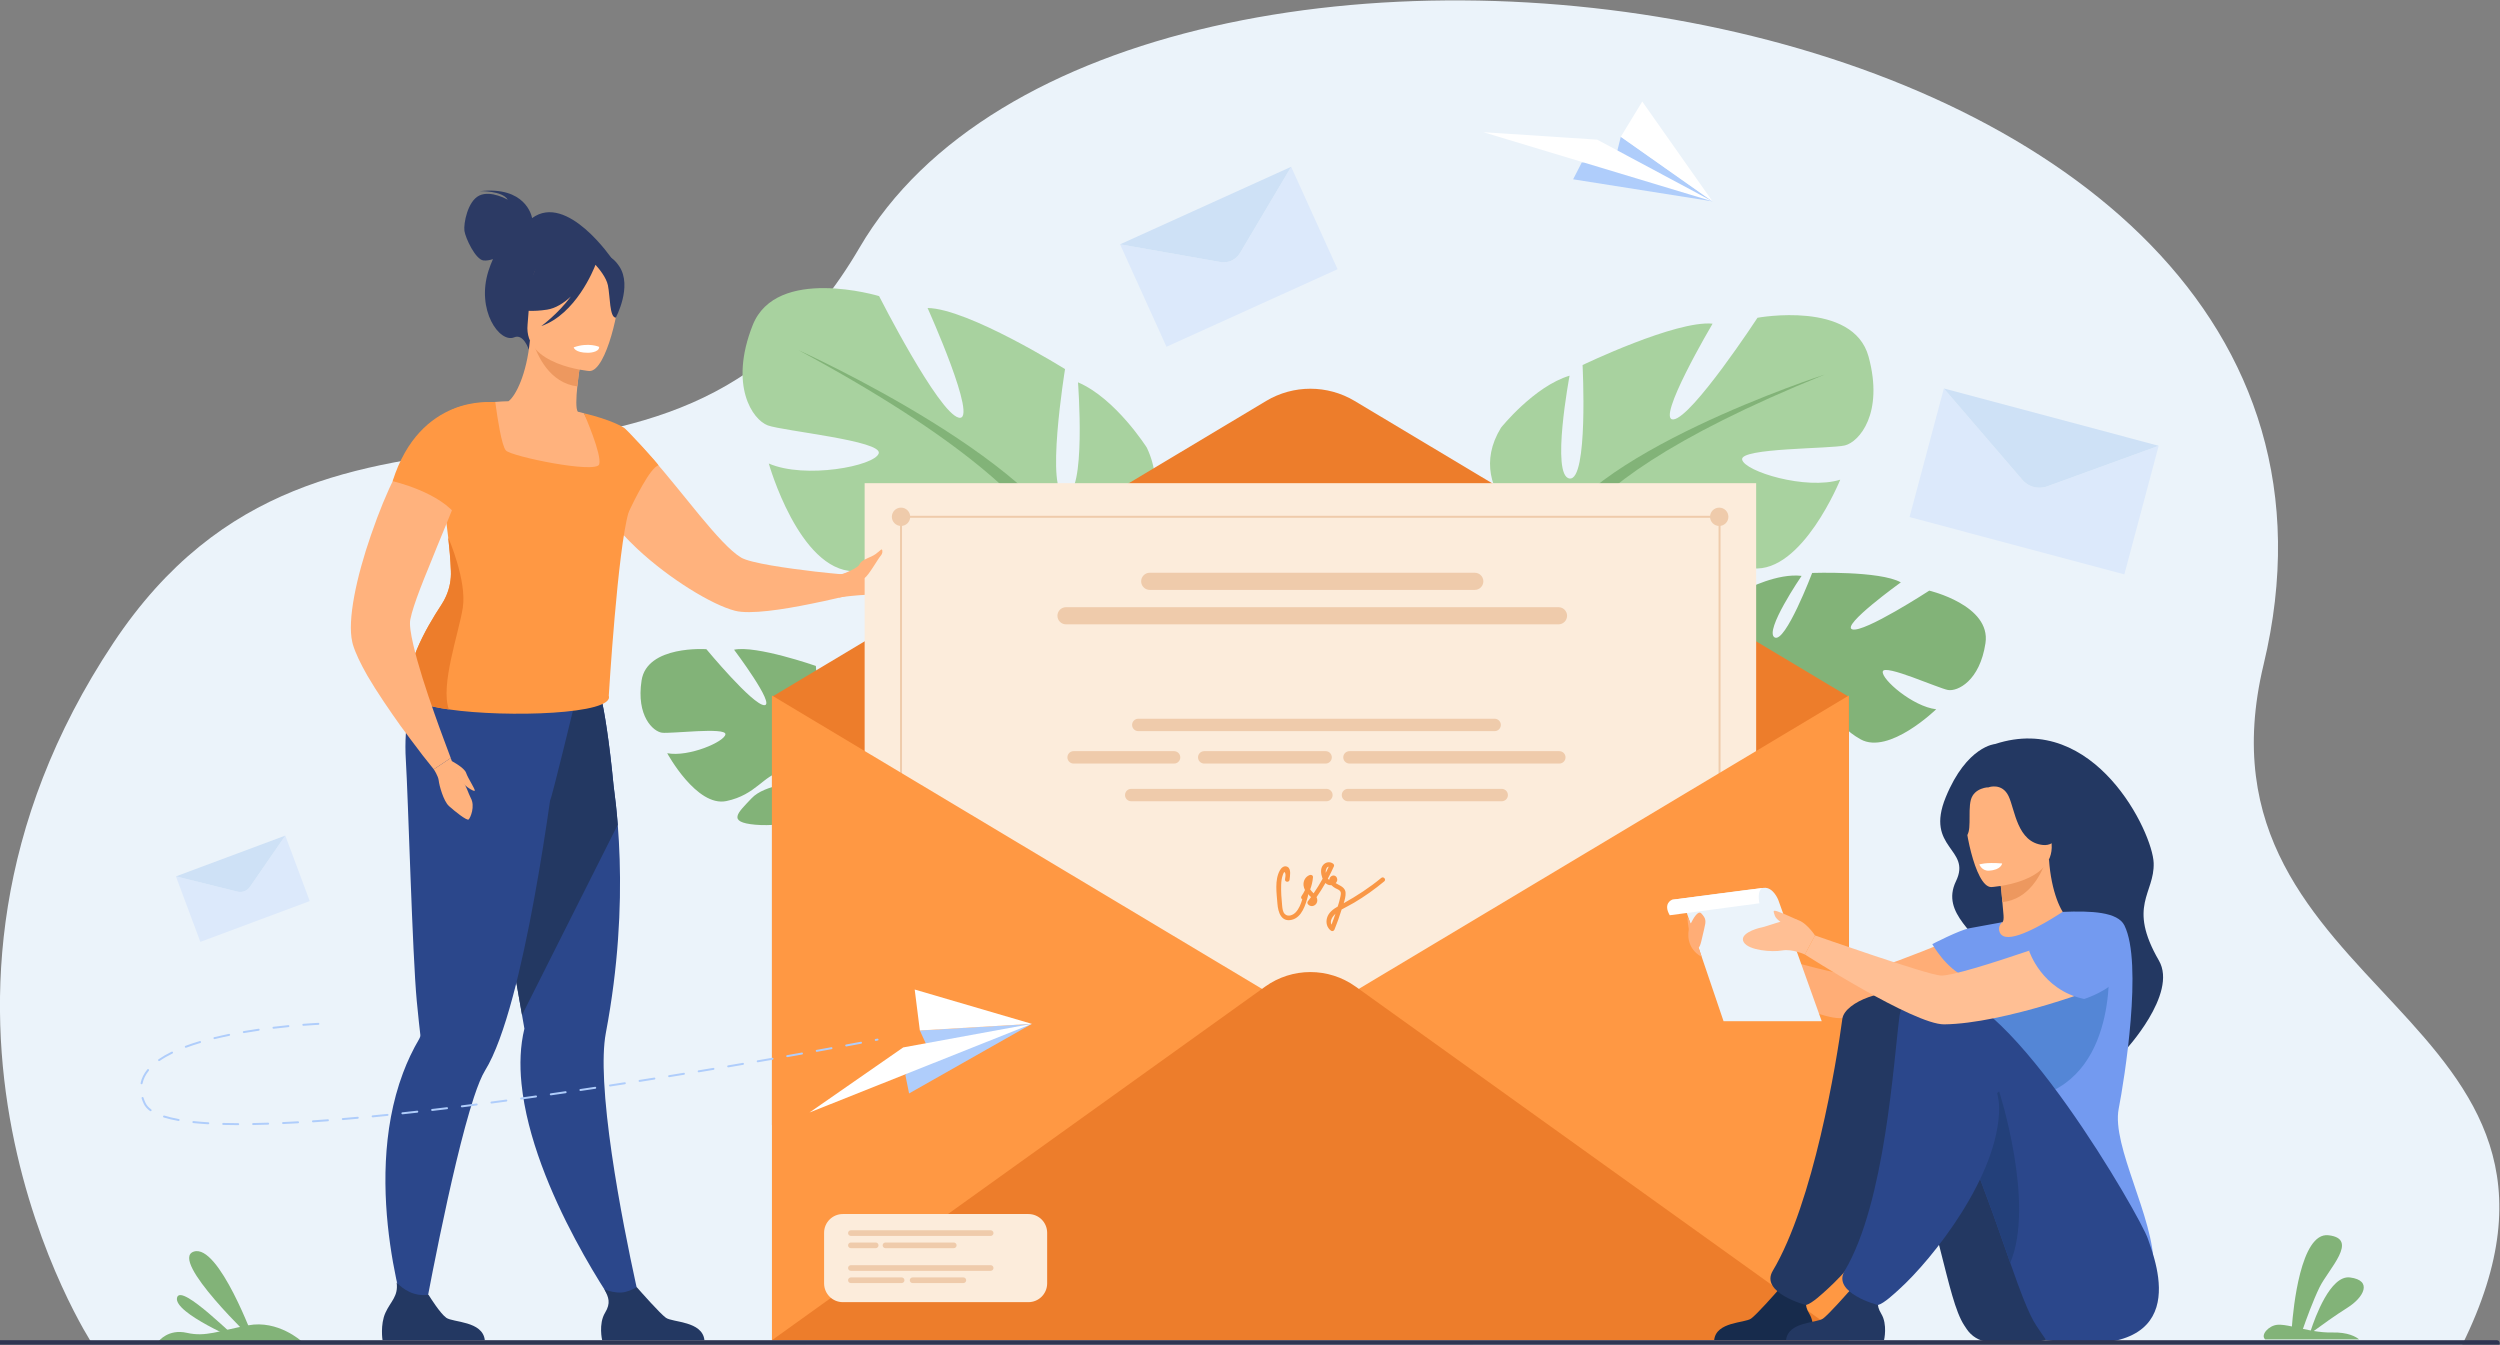
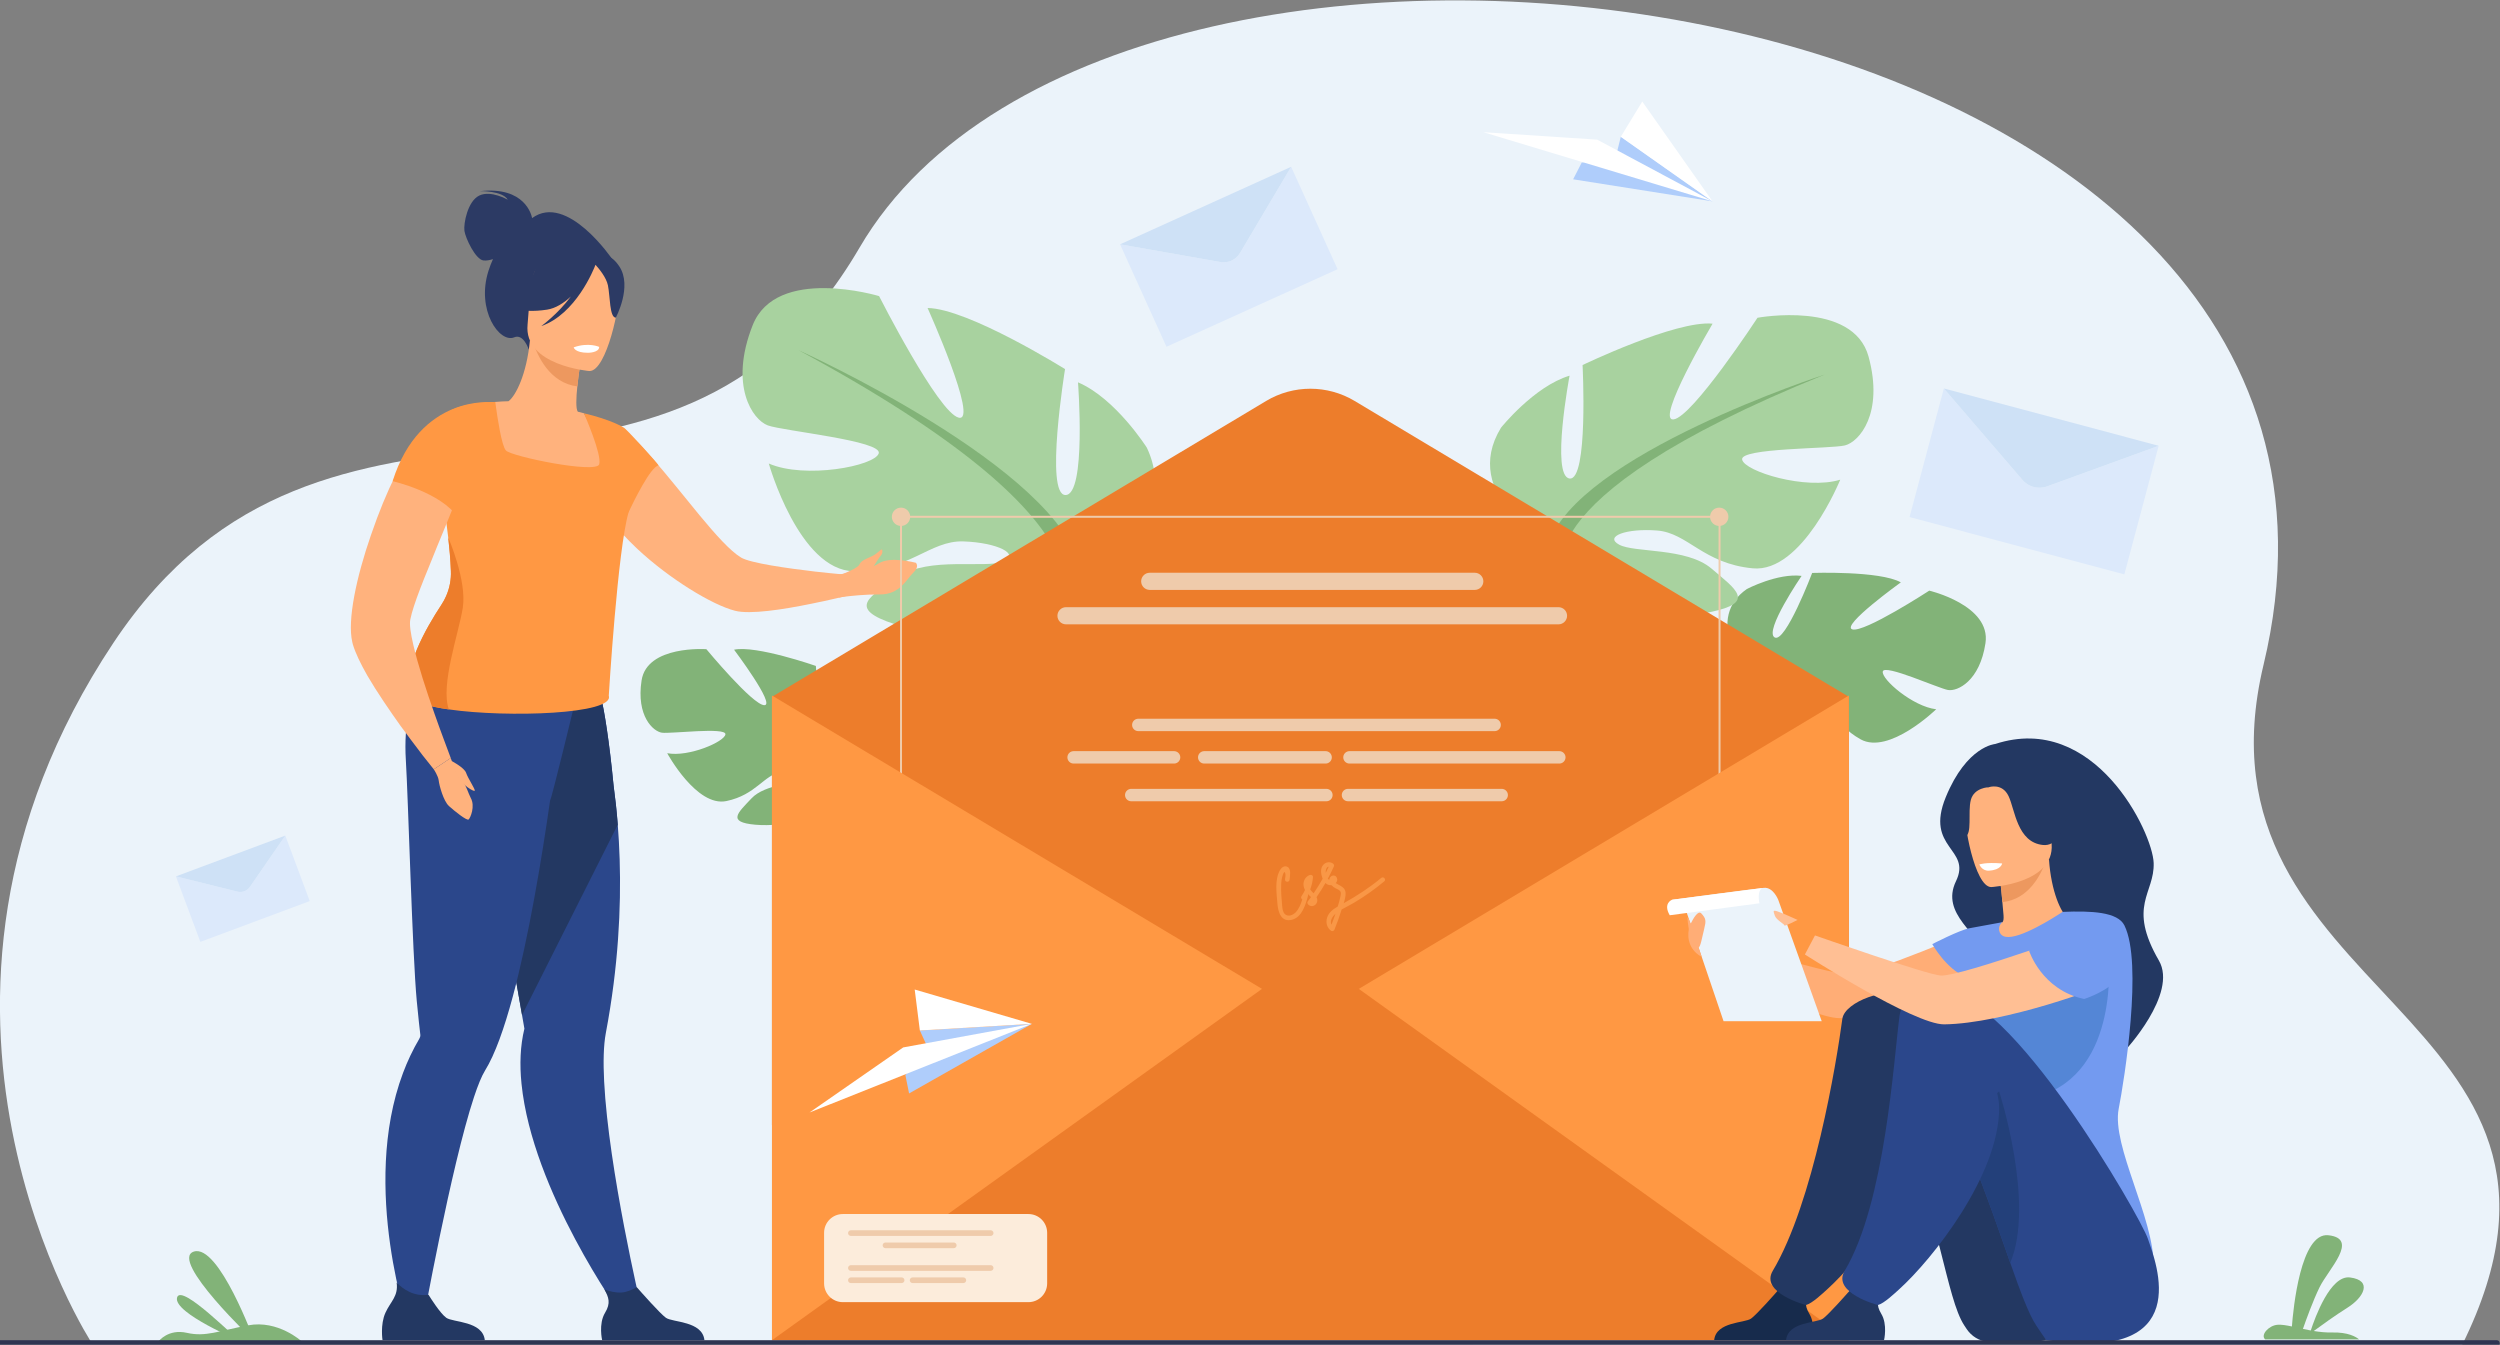
<svg xmlns="http://www.w3.org/2000/svg" version="1.1" id="svg2" xml:space="preserve" width="3847.727" height="2069.684" viewBox="0 0 3847.727 2069.684">
  <rect x="0" y="0" width="3847.727" height="2069.684" fill="#808080" stroke="none" />
  <defs id="defs6" />
  <g id="g8" transform="matrix(1.333,0,0,-1.333,-225.147,2369.764)">
    <g id="g10" transform="scale(0.1)">
      <path d="M 0,0 H 32000 V 20000 H 0 Z" style="fill:none;fill-opacity:1;fill-rule:nonzero;stroke:none" id="path12" />
      <path d="m 2756.15,2258.8 c 0,0 -2555.541,3886.8 241.27,8094.8 2481.51,3733.6 6396.82,764.8 8615.38,4563.9 3025.4,5180.9 18124,3157.6 16211.8,-4813.4 -925.3,-3857.4 4199.7,-3997.6 2293.3,-7853.5 l -27361.75,8.2" style="fill:#ebf3fa;fill-opacity:1;fill-rule:nonzero;stroke:none" id="path14" />
      <path d="m 21830.5,10025.7 c 0,0 -461.6,611.9 28.7,951.7 0,0 354.1,185.3 631.3,151.1 0,0 -435.5,-636.5 -312.1,-710.2 123.5,-73.8 434.2,744.3 434.2,744.3 0,0 781.3,26.8 1023.6,-108.9 0,0 -697.8,-501.9 -560,-542.9 137.8,-41.1 888.2,447.4 888.2,447.4 0,0 715.1,-168.2 649,-606.7 -66,-438.5 -323.6,-559.1 -432.3,-540.5 -108.8,18.5 -733.8,302.9 -753.3,214.1 -19.6,-88.8 347.5,-406 616.6,-436.5 0,0 -544.7,-530.2 -873.2,-346.9 -328.6,183.4 -341.4,442.3 -546.5,551.9 -205.1,109.6 -385.3,120.6 -304.3,16.8 81,-103.8 457.1,-223.2 564.5,-444.3 107.4,-221.1 206.7,-371.9 -140.4,-297.3 -347.1,74.6 -900.6,366.6 -907.3,661.7 -6.7,295.2 -6.7,295.2 -6.7,295.2" style="fill:#82b378;fill-opacity:1;fill-rule:nonzero;stroke:none" id="path16" />
      <path d="m 24257.5,10361.8 c 0,0 -1958.4,198.2 -2427,-336.1 0,0 -113.8,-281.2 -425.1,-524.3 l -53.8,-122.4 c 0,0 362.5,337.4 485.6,351.5 0,0 -146.9,707.4 2420.3,631.3" style="fill:#82b378;fill-opacity:1;fill-rule:nonzero;stroke:none" id="path18" />
      <path d="m 21405.4,9501.4 c 0,0 -440.8,-285.3 -504.9,-840.3 l 76.1,-11.6 c 0,0 170.5,567.4 427.8,777.3 257.3,210 1,74.6 1,74.6" style="fill:#82b378;fill-opacity:1;fill-rule:nonzero;stroke:none" id="path20" />
      <path d="m 19565.8,11488.6 c 0,0 -1023.5,573.2 -545.9,1351.1 0,0 382.1,477.6 791.5,600.4 0,0 -218.3,-1159.9 0,-1187.2 218.4,-27.3 150.1,1310 150.1,1310 0,0 1078.1,518.6 1501.2,477.7 0,0 -668.7,-1132.7 -450.4,-1105.4 218.4,27.3 969,1173.6 969,1173.6 0,0 1105.4,204.7 1282.8,-450.3 177.4,-655.1 -109.2,-982.6 -273,-1023.5 -163.7,-41 -1214.5,-27.3 -1187.3,-163.8 27.4,-136.5 737,-354.8 1132.7,-232 0,0 -436.7,-1078.1 -1009.8,-1023.5 -573.2,54.6 -750.6,409.4 -1105.4,436.7 -354.8,27.3 -614.1,-68.2 -436.7,-163.8 177.4,-95.5 777.9,-31.3 1064.4,-274.9 286.6,-243.6 518.6,-393.8 -13.6,-502.9 -532.2,-109.2 -1487.5,-41 -1678.6,368.4 -191,409.4 -191,409.4 -191,409.4" style="fill:#a8d29f;fill-opacity:1;fill-rule:nonzero;stroke:none" id="path22" />
      <path d="m 22759.1,13453.8 c 0,0 -2865.8,-928 -3193.3,-1965.2 0,0 13.6,-464 -273,-996.2 v -204.7 c 0,0 300.3,696 464,791.5 0,0 -641.4,900.7 3002.3,2374.6" style="fill:#82b378;fill-opacity:1;fill-rule:nonzero;stroke:none" id="path24" />
      <path d="m 19292.8,10492.4 c 0,0 -441.9,-671.1 -190,-1488.1 l 113.7,30.6 c 0,0 -110.3,899.8 120.9,1352.4 231.2,452.5 -44.6,105.1 -44.6,105.1" style="fill:#82b378;fill-opacity:1;fill-rule:nonzero;stroke:none" id="path26" />
      <path d="m 14168.4,11194.9 c 0,0 1191.1,504.1 761.9,1414.4 0,0 -360.8,569.7 -794.6,753.9 0,0 98.7,-1297.6 -143.9,-1301.1 -242.6,-3.4 -5.7,1453.9 -5.7,1453.9 0,0 -1118.6,699 -1587.2,705.4 0,0 595.5,-1322.3 359.6,-1266 -236,56.4 -919.6,1403.6 -919.6,1403.6 0,0 -1186.5,358.3 -1460.3,-338.1 -273.8,-696.3 0.5,-1090 175,-1154.7 174.5,-64.7 1327.7,-177.1 1281.3,-323.3 -46.5,-146.2 -850.6,-299.5 -1269.4,-117 0,0 347.9,-1234.3 982.6,-1244 634.7,-9.6 872.1,357.7 1264.3,344.6 392.1,-13.1 664.7,-149.2 458.7,-232.4 -206,-83.2 -856.2,60 -1199.8,-172.3 -343.6,-232.2 -616,-368.6 -46,-552.8 570,-184.1 1625.1,-225.1 1884.1,200.4 259,425.5 259,425.5 259,425.5" style="fill:#a8d29f;fill-opacity:1;fill-rule:nonzero;stroke:none" id="path28" />
      <path d="m 10907.1,13735.4 c 0,0 3028.1,-1364.2 3261.3,-2540.5 0,0 -71.2,-506.8 178.4,-1124.8 l -24.9,-224.3 c 0,0 -244.6,799.1 -412.5,923.6 0,0 812,909.3 -3002.3,2966" style="fill:#82b378;fill-opacity:1;fill-rule:nonzero;stroke:none" id="path30" />
      <path d="m 14346.8,10070.1 c 0,0 402.9,-789 27.8,-1653.8 l -120.9,47.3 c 0,0 230,972.7 31.5,1496.7 -198.6,523.9 61.6,109.8 61.6,109.8" style="fill:#82b378;fill-opacity:1;fill-rule:nonzero;stroke:none" id="path32" />
      <path d="m 11725.3,8269.6 c -210.5,303.6 -233.9,586.4 -233.9,586.4 0,0 582.4,418.2 239,857.9 0,0 -264.7,264 -521.8,310.5 0,0 212,-689.5 81.3,-721.1 -130.8,-31.5 -180.9,785.5 -180.9,785.5 0,0 -690.3,241.2 -944.4,187.3 0,0 483.6,-642.2 349.2,-640.5 -134.5,1.6 -668.85,646.5 -668.85,646.5 0,0 -685.39,48.7 -748.32,-361.3 -62.92,-410 133.56,-589.3 235.82,-603 102.27,-13.7 739.55,66.5 732.35,-18.2 -7.3,-84.8 -423.33,-265.9 -672.1,-218.4 0,0 339.01,-625 683.4,-552.6 344.4,72.4 427.9,300.1 641.5,340.9 213.6,40.9 377.7,0.6 276.4,-69.6 -101.2,-70.1 -470.3,-72.2 -627.7,-239.8 -157.3,-167.6 -288,-274.6 42.8,-304.5 330.7,-29.9 906.2,76.9 994.2,338.6 3.9,11.5 7.5,22.3 11,32.8 -4.7,-21.4 -11,-32.8 -11,-32.8 63.6,-28 171.7,-183.8 248.1,-304.1 11.3,-20.7 28.7,-49.1 54,-87.4 h 0.1 c 10.5,-17.5 18.9,-31.8 24.7,-41.8 146.1,-272.2 141.2,-771.4 141.2,-771.4 l 71.2,-10.7 c 97.1,513.4 -217.3,890.8 -217.3,890.8" style="fill:#82b378;fill-opacity:1;fill-rule:nonzero;stroke:none" id="path34" />
      <path d="m 7832.65,15259.4 c -5.75,31.4 -79.67,368.6 -601.3,311.1 0,0 259.65,6.6 320.04,-99.2 0,0 -193.91,113.4 -328.97,48.3 -135.06,-65.1 -182.2,-325.2 -171.19,-406.8 11.01,-81.7 127.79,-333.2 220.86,-342.5 35.25,-3.6 74.11,4.4 108.81,15.6 -18.48,-40.7 -35.93,-85.3 -51.65,-134.5 -145.41,-455.2 128.49,-839.7 297.17,-768.4 108.17,45.8 167.84,-141.5 167.84,-141.5 l 964.13,1043 c 0,0 -521.79,772.1 -925.74,474.9" style="fill:#2c3a64;fill-opacity:1;fill-rule:nonzero;stroke:none" id="path36" />
      <path d="m 9088.67,2697.2 -234.49,-87.3 c 0,0 -1018.5,1412.5 -1143.89,2655.4 -22.4,221.9 -14.93,436.8 33.5,635.4 0,0 -9.95,56.8 -27.37,157.3 -8.05,46.9 -18,103.4 -29.29,168.1 -33.12,189.7 -78.69,449.3 -130.76,744.9 -119.84,680.2 -275.1,1549.7 -395.71,2189 l 63.18,20.3 683.64,220.5 141.28,448.7 509.04,134 c 0,0 113.72,-222.4 215.37,-1273.2 18.76,-137.9 35.8,-289.9 48.63,-454.7 39.63,-503.1 42.5,-1127.2 -48.44,-1840.7 -23.35,-182.7 -52.83,-371.2 -89.4,-565 -26.8,-142 -30.82,-335.6 -19.53,-557.8 51.31,-1016 424.24,-2594.9 424.24,-2594.9" style="fill:#2b478b;fill-opacity:1;fill-rule:nonzero;stroke:none" id="path38" />
      <path d="M 8821.8,8255.6 7716.42,6058 c -8.05,46.9 -18,103.4 -29.29,168.1 -33.12,189.7 -78.69,449.3 -130.76,744.9 -119.84,680.2 -275.1,1549.7 -395.71,2189 l 63.18,20.3 683.64,220.5 141.28,448.7 509.04,134 c 0,0 113.72,-222.4 215.37,-1273.2 18.76,-137.9 35.8,-289.9 48.63,-454.7" style="fill:#233862;fill-opacity:1;fill-rule:nonzero;stroke:none" id="path40" />
      <path d="m 8335.52,9701.5 -25.59,219.5 c -428.71,-113.9 -1574.16,318.2 -1574.16,318.2 0,0 -415.32,-365.1 -360.79,-1240.2 26.62,-427.1 75.23,-2242.2 126.01,-2779.2 18.35,-194.7 34.43,-333.2 40.99,-388.6 l 0.13,-0.5 c 2.02,-16.9 -3.88,-32.8 -12.46,-47.6 C 6454.9,5656.3 6393,5524.2 6342.23,5389 5843.86,4060.9 6418.99,2425.4 6418.99,2425.4 l 149.25,60.2 c 0,0 327.29,1820.1 593.22,2624.2 45.15,136.4 88.42,243.6 128.08,307.6 115.62,186.6 222.93,491.5 320.32,854.2 184.08,685.7 332.25,1577.6 430.85,2266.1 13.6,-0.6 294.81,1163.8 294.81,1163.8" style="fill:#2b478b;fill-opacity:1;fill-rule:nonzero;stroke:none" id="path42" />
      <path d="m 9026.76,11460.5 c 8.36,-8.7 16.53,-17.2 26.41,-25.2 366.41,-341.5 859.88,-643.4 1123.93,-709.9 173.6,-44.4 556.5,15.1 874.5,80.5 211.8,41.7 396.3,88 472.4,106 24.2,5.7 37.8,10 37.8,10 l -33.2,214.4 c 0,0 -190.6,15.1 -427.4,41.8 -329.8,38.8 -747.9,98.3 -855,161.6 -248.39,147.6 -684.29,766.7 -1033.98,1155.9 -18.32,21.2 -36.5,41.6 -54.49,61.6 -13.17,14.7 -26.34,29 -39.39,43.1 -2.68,2.7 -6.01,7.4 -10.34,9.7 -16.07,15.5 -29.74,29.9 -42.95,42.5 -0.51,1.5 -2.79,2.7 -5.03,4 -62.15,62.4 -171.14,138.2 -171.14,138.2 -61.1,34.8 -111.44,41.5 -146.85,11.8 0,0 -45.71,-44.6 -90.53,-129 -9.53,-17.6 -18.91,-37.1 -27.83,-58.2 -7.42,-11.6 -11.08,-23.9 -14.69,-36.3 -29.65,-77.8 -51.26,-175.7 -47.39,-289.7 2.74,-86.4 19.24,-181.7 57.56,-286.8 61.11,-172.4 215.46,-364.2 407.61,-546" style="fill:#ffb27d;fill-opacity:1;fill-rule:nonzero;stroke:none" id="path44" />
      <path d="m 8707.71,12364.8 c -124.23,-81.1 -278.97,-146.5 -472.01,-185.4 -723.6,-145.8 -981.99,469.6 -1073.7,889.6 99.62,53.3 192.21,63.1 245.68,68 52.13,4.6 106.89,7.2 152.21,8.1 82.47,59.6 209.9,309.3 247.57,701.4 l 33.57,-10 562.22,-171.1 c 0,0 -31.03,-179.3 -48.55,-349.2 -13.59,-132.9 -18.72,-260.2 5.63,-292.1 43.94,-10.8 70.3,-17.8 70.3,-17.8 l 0.27,-0.5 c 7.26,-12.7 164.01,-287.7 276.81,-641" style="fill:#ffb27d;fill-opacity:1;fill-rule:nonzero;stroke:none" id="path46" />
      <path d="m 8959.6,11912.8 c -3.34,-15.5 -7.36,-30.5 -11.86,-46.1 -127.02,-424.7 -229.77,-2122.4 -229.77,-2122.4 67.31,-212.2 -1166.38,-255.7 -1846.74,-157.6 -247.39,35.5 -421.59,89.8 -433.56,161.5 -121.73,274.4 176.16,786.9 348.18,1047.4 21.63,32.7 40.16,67.1 55.46,102.8 38.89,89.6 57.65,187.2 53.73,285.6 -5.18,134.6 -16.68,265.3 -30.72,387.7 -26.35,230.9 -61.56,432.5 -79.96,575.2 v 0.1 c 35.78,35.6 70.64,68.6 103.09,100 49.47,48.4 92.85,93.2 123.35,136.7 33.48,47.4 52.12,93.7 47.97,142.2 -3.22,36.7 -9.78,73.9 -18.98,110.6 -4.26,17.4 -9.09,34.6 -14.27,51.9 -55.23,181 -156.94,337.6 -156.94,337.6 184.21,107.7 539.07,111 539.07,111 0,0 2.41,-19.4 6.9,-51.1 17.26,-127.2 65.81,-453.5 115.52,-509.3 62.13,-69.7 1043.26,-271.4 1077.44,-159.8 33.6,109.7 -169.03,571.4 -176.62,588.9 l -0.23,0.6 c 314.23,-74.7 450.7,-159.1 456.91,-164.1 l -0.35,0.1 c -170.52,-149.3 161.9,-522.6 72.38,-929.5" style="fill:#ff9843;fill-opacity:1;fill-rule:nonzero;stroke:none" id="path48" />
      <path d="m 8403.28,13665.4 c 0,0 -31.13,-179.3 -48.54,-349.3 -320.1,41.2 -460.46,351 -513.73,520.3 l 562.27,-171" style="fill:#ed985f;fill-opacity:1;fill-rule:nonzero;stroke:none" id="path50" />
      <path d="m 8494.36,13493.6 c 0,0 -760.75,63.5 -713.9,536.6 46.84,473.2 -19.79,800 467.9,779.5 487.69,-20.6 564.04,-210.4 586.82,-372.2 22.77,-161.7 -141.73,-948.2 -340.82,-943.9" style="fill:#ffb27d;fill-opacity:1;fill-rule:nonzero;stroke:none" id="path52" />
      <path d="m 8838.93,14702.8 c -103.15,154.1 -194.99,131.7 -248.98,93.9 -392.28,269.8 -693.55,-40.8 -693.55,-40.8 -84.79,-334.4 -349.05,-504.3 -349.05,-504.3 0,0 129.87,-99.4 457.22,-49.3 99.99,15.3 193.96,75.9 276.35,152.5 -150.82,-203.5 -342.23,-341.9 -342.23,-341.9 398.84,138 605,652.9 625.86,707.4 42.2,-46.3 124.53,-145.9 143.52,-237.3 25.8,-124.2 17.99,-374 91.12,-372.8 0,0 194.44,361.6 39.74,592.6" style="fill:#2c3a64;fill-opacity:1;fill-rule:nonzero;stroke:none" id="path54" />
      <path d="m 12233.1,11164.6 c -76.1,-72.5 -153.1,-253.7 -387.4,-250.3 -167.1,1.4 -336.4,-17.4 -418.3,-27.5 -31.9,-5.5 -50.5,-7.8 -50.5,-7.8 l -8.3,265.5 c 0,0 3.4,-0.4 11,0.9 56.6,8.5 344,52.7 457.8,128.2 127.8,85.6 426.4,6.2 426.4,6.2 0,0 45.9,-44.1 -30.7,-115.2" style="fill:#ffb27d;fill-opacity:1;fill-rule:nonzero;stroke:none" id="path56" />
      <path d="M 7286.69,2303.5 H 6105.66 c 0,0 -28.3,180 33.39,316.5 59.1,131.1 151.69,190.6 129.52,349.2 75.04,-77.3 197.36,-163.8 368.1,-140.9 20.92,-33.9 135.04,-215.4 204.92,-265.6 77.18,-55.4 421.33,-35.7 445.1,-259.2" style="fill:#233862;fill-opacity:1;fill-rule:nonzero;stroke:none" id="path58" />
      <path d="M 9822.51,2303.5 H 8641.48 c 0,0 -44.15,188.4 33.38,316.5 68.64,113.5 42.34,178.1 -8.5,271.9 53.5,-21.9 122.72,-41.8 198.92,-37.5 58.84,3.4 121.06,30.1 175.63,61.8 50.83,-57.9 268.49,-304.6 336.5,-353.5 77.18,-55.4 421.33,-35.7 445.1,-259.2" style="fill:#233862;fill-opacity:1;fill-rule:nonzero;stroke:none" id="path60" />
      <path d="m 8312.92,13767.2 c 0,0 10.65,-62.6 164.79,-62.8 0,0 129.41,-0.1 129.73,68 0,0 -121.96,56.1 -294.52,-5.2" style="fill:#ffffff;fill-opacity:1;fill-rule:nonzero;stroke:none" id="path62" />
      <path d="m 7032.43,10759.9 c -46.72,-295.9 -260.73,-889.6 -161.2,-1173.2 -247.39,35.5 -421.59,89.8 -433.56,161.5 -121.73,274.4 176.16,786.9 348.18,1047.4 21.63,32.7 40.16,67.1 55.46,102.8 38.89,89.6 57.65,187.2 53.73,285.6 -5.18,134.6 -16.68,265.3 -30.72,387.7 0,0 217.81,-497.3 168.11,-811.8" style="fill:#ed7d2b;fill-opacity:1;fill-rule:nonzero;stroke:none" id="path64" />
      <path d="m 8704.17,12756.4 c 8.22,-263 198.43,-985 243.55,-889.7 51.56,108.7 251.27,521.9 345.07,537.1 -4.94,19.1 -388.83,443.5 -405.62,438.6 0,0 -104.29,-31.8 -183,-86" style="fill:#ff9843;fill-opacity:1;fill-rule:nonzero;stroke:none" id="path66" />
      <path d="m 6893.26,9025.6 -195.93,-130.4 c 0,0 -49.57,61.9 -128.07,161 -23.45,29.8 -36.02,47.8 -36.02,47.8 -62.12,80 -134.31,178.2 -213.26,284.6 l -1.33,1.3 c -132.32,185.8 -277.65,397.2 -388.88,588.3 -77.29,135.4 -137.47,260.9 -166.87,359.5 -3.24,9.8 -5.01,18.5 -7.02,29.7 -57.51,250.1 47.97,746.6 215.86,1231.1 23.05,66.9 47.43,132.8 70.72,197.3 89.31,237.6 189.67,460.8 290.48,641.3 59.1,108.5 118.02,203.1 174.79,273.7 19.68,25.2 38.18,49.1 58.19,69.4 10.82,12.2 21.64,24.1 32.3,35.4 117.69,-10 364.61,-56.6 547.86,-268.3 -3.12,-11.1 -6.38,-22.2 -9.71,-33.6 -74.1,-239 -188.53,-532.3 -307.13,-819.7 -64.54,-157.9 -130.55,-314.6 -188.35,-462 -36.66,-88.1 -69.84,-172.1 -99.77,-249.6 -56.39,-148.6 -98.25,-272.2 -114.89,-358.8 -11.26,-56.2 4.79,-162 35.13,-292 52.02,-226.5 151.04,-531.6 243.05,-790.7 37.64,-108.1 74.7,-208.7 105.66,-292.1 49.54,-135 83.19,-223.2 83.19,-223.2" style="fill:#ffb27d;fill-opacity:1;fill-rule:nonzero;stroke:none" id="path68" />
      <path d="m 6978.92,11799.3 c -195.7,295.4 -756.62,422.5 -756.62,422.5 316.51,1004.3 1147.48,911.2 1147.48,911.2 0,0 -302.29,-1044.8 -390.86,-1333.7" style="fill:#ff9843;fill-opacity:1;fill-rule:nonzero;stroke:none" id="path70" />
      <path d="m 6697.33,8895.2 c 0,0 51.47,-76 57.22,-130.6 5.76,-54.7 54.66,-235.9 117.94,-293.5 63.29,-57.5 207.11,-172.6 227.25,-155.3 20.13,17.3 78.4,152.9 24.39,248.8 -24.38,43.3 -57.47,164 -101.1,193.2 -52.95,35.5 -129.77,267.8 -129.77,267.8 l -195.93,-130.4" style="fill:#ffb27d;fill-opacity:1;fill-rule:nonzero;stroke:none" id="path72" />
      <path d="m 6894.06,8996.1 c 0,0 155.82,-79.1 176.91,-142.4 21.1,-63.3 108.16,-190.9 99.24,-205.7 -9.55,-15.8 -145.01,70.6 -191.04,149.2 -46.03,78.6 -85.11,198.9 -85.11,198.9" style="fill:#ffb27d;fill-opacity:1;fill-rule:nonzero;stroke:none" id="path74" />
      <path d="m 10601.9,9732.1 5706,3416 c 314.6,188.4 707.4,188.4 1022.1,0 l 5706,-3416 V 4164.5 l -12434.1,623.4 v 4944.2" style="fill:#ed7d2b;fill-opacity:1;fill-rule:nonzero;stroke:none" id="path76" />
-       <path d="M 21965.7,3303.3 H 11672.2 v 8895.6 H 21965.7 V 3303.3" style="fill:#fcecdb;fill-opacity:1;fill-rule:nonzero;stroke:none" id="path78" />
      <path d="m 11986.4,11810.8 c 0,58.5 47.4,105.8 105.8,105.8 58.5,0 105.9,-47.3 105.9,-105.8 0,-58.4 -47.4,-105.8 -105.9,-105.8 -58.4,0 -105.8,47.4 -105.8,105.8" style="fill:#efcbab;fill-opacity:1;fill-rule:nonzero;stroke:none" id="path80" />
      <path d="m 21433.5,11810.8 c 0,58.5 47.4,105.8 105.8,105.8 58.5,0 105.9,-47.3 105.9,-105.8 0,-58.4 -47.4,-105.8 -105.9,-105.8 -58.4,0 -105.8,47.4 -105.8,105.8" style="fill:#efcbab;fill-opacity:1;fill-rule:nonzero;stroke:none" id="path82" />
      <path d="m 21539.3,11799.3 h -9447.1 v 23 h 9447.1 v -23" style="fill:#efcbab;fill-opacity:1;fill-rule:nonzero;stroke:none" id="path84" />
      <path d="m 12080.7,2405.8 v 9447.1 h 23 V 2405.8 h -23" style="fill:#efcbab;fill-opacity:1;fill-rule:nonzero;stroke:none" id="path86" />
      <path d="m 21531.5,2405.8 v 9447.1 h 23 V 2405.8 h -23" style="fill:#efcbab;fill-opacity:1;fill-rule:nonzero;stroke:none" id="path88" />
      <path d="M 23036,9747.4 V 2303.5 H 10601.9 v 7443.9 l 6217,-3722 6217.1,3722" style="fill:#ff9843;fill-opacity:1;fill-rule:nonzero;stroke:none" id="path90" />
      <path d="m 10601.9,2303.5 5695.1,4083 c 312,223.7 731.8,223.7 1043.8,0 L 23036,2303.5 H 10601.9" style="fill:#ed7d2b;fill-opacity:1;fill-rule:nonzero;stroke:none" id="path92" />
      <path d="m 18716.9,10966.5 h -3753 c -54.5,0 -99.1,44.6 -99.1,99.1 0,54.5 44.6,99.1 99.1,99.1 h 3753 c 54.5,0 99.1,-44.6 99.1,-99.1 0,-54.5 -44.6,-99.1 -99.1,-99.1" style="fill:#efcbab;fill-opacity:1;fill-rule:nonzero;stroke:none" id="path94" />
      <path d="m 19683.6,10569 h -5686.4 c -54.5,0 -99.1,44.6 -99.1,99.1 0,54.5 44.6,99.1 99.1,99.1 h 5686.4 c 54.5,0 99.1,-44.6 99.1,-99.1 0,-54.5 -44.6,-99.1 -99.1,-99.1" style="fill:#efcbab;fill-opacity:1;fill-rule:nonzero;stroke:none" id="path96" />
      <path d="m 18946.2,9335.9 h -4114.3 c -39.5,0 -71.7,32.3 -71.7,71.7 0,39.4 32.2,71.7 71.7,71.7 h 4114.3 c 39.4,0 71.7,-32.3 71.7,-71.7 0,-39.4 -32.3,-71.7 -71.7,-71.7" style="fill:#efcbab;fill-opacity:1;fill-rule:nonzero;stroke:none" id="path98" />
      <path d="m 15245,8961.5 h -1160.1 c -39.4,0 -71.7,32.3 -71.7,71.7 0,39.4 32.3,71.7 71.7,71.7 H 15245 c 39.4,0 71.7,-32.3 71.7,-71.7 0,-39.4 -32.3,-71.7 -71.7,-71.7" style="fill:#efcbab;fill-opacity:1;fill-rule:nonzero;stroke:none" id="path100" />
      <path d="M 16994.6,8961.5 H 15593 c -39.4,0 -71.6,32.3 -71.6,71.7 0,39.4 32.2,71.7 71.6,71.7 h 1401.6 c 39.4,0 71.7,-32.3 71.7,-71.7 0,-39.4 -32.3,-71.7 -71.7,-71.7" style="fill:#efcbab;fill-opacity:1;fill-rule:nonzero;stroke:none" id="path102" />
      <path d="m 19693.1,8961.5 h -2422.9 c -39.4,0 -71.7,32.3 -71.7,71.7 0,39.4 32.3,71.7 71.7,71.7 h 2422.9 c 39.4,0 71.7,-32.3 71.7,-71.7 0,-39.4 -32.3,-71.7 -71.7,-71.7" style="fill:#efcbab;fill-opacity:1;fill-rule:nonzero;stroke:none" id="path104" />
      <path d="m 17003.8,8526.2 h -2253.6 c -39.4,0 -71.6,32.2 -71.6,71.7 0,39.4 32.2,71.7 71.6,71.7 h 2253.6 c 39.4,0 71.7,-32.3 71.7,-71.7 0,-39.5 -32.3,-71.7 -71.7,-71.7" style="fill:#efcbab;fill-opacity:1;fill-rule:nonzero;stroke:none" id="path106" />
      <path d="m 19027.8,8526.2 h -1775 c -39.4,0 -71.6,32.2 -71.6,71.7 0,39.4 32.2,71.7 71.6,71.7 h 1775 c 39.4,0 71.7,-32.3 71.7,-71.7 0,-39.5 -32.3,-71.7 -71.7,-71.7" style="fill:#efcbab;fill-opacity:1;fill-rule:nonzero;stroke:none" id="path108" />
      <path d="m 17062.6,7101.5 c -22.2,41.6 9.6,92.9 45.9,126.8 -14.2,-42.6 -29.6,-84.9 -45.9,-126.8 z m -67,609.8 c -0.5,21.2 10.7,59.8 35,59.4 -11,-23.8 -22.3,-47.4 -34.2,-70.7 -0.4,3.8 -0.7,7.6 -0.8,11.3 z m 641.3,-70.3 c -135.6,-112.5 -280.6,-206.3 -433.4,-291.9 12.9,40.5 23.7,82.5 21.7,120 -2.7,51.6 -43.9,74.2 -85.1,95.6 -10.2,5.3 -19.7,10.9 -29.2,16.5 16,15.7 24.2,37.4 13.7,61.2 -17.4,39 -66.2,32.7 -82.7,-3.4 -3.1,-6.7 -4.9,-13.2 -5.6,-19.6 -6.7,3.5 -11.7,7.3 -16.1,12.7 25.1,46.9 48.8,94.6 70.6,143.4 4.9,11 -1.3,24 -10.2,30.6 -36.2,27.3 -85.6,18.5 -114.7,-15.8 -34.5,-40.7 -25.8,-102.6 -9.3,-148.8 1.2,-3.3 2.5,-6.5 3.8,-9.7 -32,-57.7 -66.8,-113.9 -104.1,-168.5 -3.4,3.5 -7,7 -10.5,10.5 -9.7,9.4 -20.1,21.6 -29.1,35 17.1,44.5 28,91.2 32.1,139.9 1.8,21.7 -19.9,32.4 -38,25.7 -50.2,-18.6 -77.3,-69.6 -70.8,-122.1 2.3,-18 8.1,-35.2 16.4,-51.1 -11.2,-24.3 -24.5,-47.9 -40.2,-70.6 -10.2,-14.7 -2.9,-29.7 9,-36.7 -16.4,-54.7 -38.6,-110.8 -76.4,-150.3 -30.9,-32.2 -88.5,-56.7 -126.1,-18.4 -23.8,24.2 -26.8,64.7 -30.1,96.7 -8,78.9 -13.9,160.8 -11.1,240.2 1.4,37.6 5.4,75.8 18.3,111.3 8,22.1 19.1,55.6 29.9,17.5 5.2,-18.6 -2,-47.6 -3.9,-66.6 -3.4,-33.9 49.2,-37.8 52.6,-4 4,39.7 21.8,123.2 -23.2,148.1 -37.3,20.7 -71.6,-9 -88.9,-40 -62.1,-111.5 -37.4,-264.8 -28,-386 7.4,-96.7 43.6,-215.4 167.1,-184.6 116.2,28.9 158.9,175.4 185.6,276.2 1.7,6.3 1.2,12 -0.8,16.9 l 1.4,2.5 c 4.8,-4.8 9.7,-9.6 14.6,-14.5 6.8,-6 13.4,-12.5 19.7,-19.1 -12.2,-16.9 -24.7,-33.7 -37.4,-50.3 -7.2,-9.4 -5.1,-23.5 2.1,-32.2 39.1,-47 109.4,-12.1 108,45.7 -0.3,13.4 -3.6,25.3 -8.8,36.2 36.7,52.8 71,107.2 102.8,163 16.6,-16.2 37.6,-26.6 63.4,-25.4 1.7,0.1 3.5,0.3 5.3,0.5 13.5,-14.3 30.5,-26.2 46,-34.9 15,-8.5 32.3,-13.7 45.8,-24.7 25,-20.5 17.6,-43.9 12.1,-73 -7.3,-38.3 -19.5,-76.6 -30.7,-113.9 -53.1,-30.5 -105.5,-69.3 -123.4,-130.4 -16.3,-55.8 -1.8,-114.5 46,-149.1 14.4,-10.5 33.5,-2.1 39.7,13.1 30,73.7 57,148.6 80.3,224.7 0.7,2.4 1.5,4.9 2.3,7.3 46.9,26.7 96,50.2 142.3,77.6 123.2,72.9 240,156 350,247.4 26.2,21.7 -8.7,61.4 -34.8,39.6" style="fill:#f99746;fill-opacity:1;fill-rule:nonzero;stroke:none" id="path110" />
      <path d="m 15157.3,13774.1 -536,1182.6 1158.1,-204.1 c 12.7,-2.3 25.5,-3.4 38.1,-3.4 76.5,0 148.7,40.1 188.6,107.5 l 590.6,995.4 536,-1182.6 -1975.4,-895.4" style="fill:#dce9fb;fill-opacity:1;fill-rule:nonzero;stroke:none" id="path112" />
      <path d="m 15817.5,14749.2 c -12.6,0 -25.4,1.1 -38.1,3.4 l -1158.1,204.1 1975.4,895.4 -590.6,-995.4 c -39.9,-67.4 -112.1,-107.5 -188.6,-107.5" style="fill:#cee1f6;fill-opacity:1;fill-rule:nonzero;stroke:none" id="path114" />
      <path d="m 4002.23,6902.8 -281.97,756.2 709.37,-176 c 10.91,-2.7 21.93,-4 32.84,-4 44.12,0 86.38,21.5 112.22,58.9 l 408.63,592.1 281.96,-756.2 -1263.05,-471" style="fill:#dce9fb;fill-opacity:1;fill-rule:nonzero;stroke:none" id="path116" />
      <path d="m 4462.47,7479 c -10.91,0 -21.93,1.3 -32.84,4 l -709.37,176 1263.06,471 -408.63,-592.1 c -25.84,-37.4 -68.1,-58.9 -112.22,-58.9" style="fill:#cee1f6;fill-opacity:1;fill-rule:nonzero;stroke:none" id="path118" />
      <path d="m 26216.9,11145.8 -2480.1,661.8 396.2,1484.8 907.1,-1055.5 c 50.3,-58.5 122.7,-90.4 197,-90.4 29.7,0 59.8,5.1 88.8,15.7 l 1287.3,468.4 -396.3,-1484.8" style="fill:#dce9fb;fill-opacity:1;fill-rule:nonzero;stroke:none" id="path120" />
      <path d="m 25237.1,12146.5 c -74.3,0 -146.7,31.9 -197,90.4 l -907.1,1055.5 2480.2,-661.8 -1287.3,-468.4 c -29,-10.6 -59.1,-15.7 -88.8,-15.7" style="fill:#cee1f6;fill-opacity:1;fill-rule:nonzero;stroke:none" id="path122" />
-       <path d="m 5191.33,5933.6 c -5.95,0 -10.99,4.6 -11.46,10.6 -0.49,6.4 4.26,11.9 10.59,12.4 106.91,8.2 173.44,11.1 174.1,11.1 6.37,0.5 11.7,-4.7 11.97,-11 0.27,-6.4 -4.66,-11.7 -11.01,-12 -0.65,0 -66.83,-2.8 -173.29,-11 z m -344.57,-34 c -5.74,0 -10.71,4.2 -11.41,10.1 -0.77,6.3 3.73,12 10.04,12.8 56.7,6.8 114.67,13.2 172.3,18.9 6.28,0.5 11.96,-4 12.58,-10.3 0.62,-6.3 -4,-12 -10.32,-12.6 -57.46,-5.7 -115.26,-12 -171.8,-18.9 z m -342.49,-49.8 c -5.51,0 -10.37,3.9 -11.33,9.5 -1.08,6.3 3.12,12.2 9.39,13.3 55.17,9.5 112.78,18.6 171.22,27.1 6.38,1 12.13,-3.5 13.04,-9.7 0.91,-6.3 -3.45,-12.2 -9.73,-13.1 -58.25,-8.4 -115.65,-17.5 -170.62,-27 z m -338.93,-69.9 c -5.17,0 -9.88,3.5 -11.17,8.8 -1.51,6.1 2.27,12.4 8.44,13.9 53.79,13.2 110.75,26 169.31,38 6.24,1.2 12.31,-2.8 13.58,-9 1.28,-6.2 -2.74,-12.3 -8.96,-13.6 -58.28,-11.9 -114.95,-24.6 -168.44,-37.8 -0.93,-0.2 -1.85,-0.3 -2.76,-0.3 z M 11800.7,5759 c -5.4,0 -10.3,3.8 -11.3,9.3 -1.2,6.3 2.9,12.3 9.1,13.5 11.7,2.2 18.4,3.5 19.7,3.7 6.8,1.6 14.1,-3.9 14.1,-11.2 0,-9.5 -1.1,-9.7 -29.5,-15.1 z m -341.2,-64 c -5.4,0 -10.3,3.9 -11.3,9.4 -1.1,6.2 3,12.2 9.2,13.4 65,12 122,22.6 170.5,31.7 6.2,1.2 12.2,-2.9 13.4,-9.2 1.2,-6.2 -2.9,-12.2 -9.2,-13.4 -48.5,-9.1 -105.5,-19.7 -170.5,-31.7 z m -7625.19,-14.9 c -4.66,0 -9.06,2.8 -10.78,7.5 -2.22,5.9 0.81,12.5 6.77,14.8 50.97,19 106.42,37.4 164.78,54.9 6.12,1.8 12.51,-1.7 14.32,-7.8 1.82,-6.1 -1.64,-12.5 -7.73,-14.3 -57.88,-17.3 -112.83,-35.6 -163.34,-54.4 -1.32,-0.5 -2.68,-0.7 -4.02,-0.7 z m 7284.59,-47.4 c -5.5,0 -10.3,3.9 -11.3,9.5 -1.2,6.2 3,12.2 9.2,13.4 60.1,10.8 117,21.2 170.3,30.9 6.3,1.2 12.3,-3 13.4,-9.2 1.1,-6.3 -3,-12.3 -9.2,-13.4 -53.4,-9.8 -110.3,-20.1 -170.4,-31 z m -340.6,-60.9 c -5.5,0 -10.3,3.9 -11.3,9.5 -1.1,6.3 3,12.2 9.3,13.3 58.8,10.5 115.6,20.6 170.3,30.3 6.2,1.2 12.2,-3 13.3,-9.3 1.1,-6.2 -3,-12.2 -9.3,-13.3 -54.7,-9.8 -111.5,-19.9 -170.3,-30.3 z M 3525.91,5526 c -3.63,0 -7.21,1.8 -9.45,5 -3.63,5.2 -2.36,12.3 2.86,16 43.46,30.3 94.23,59.7 150.89,87.3 5.7,2.8 12.6,0.5 15.39,-5.3 2.78,-5.7 0.41,-12.6 -5.3,-15.3 -55.59,-27.2 -105.32,-55.9 -147.82,-85.6 -2,-1.4 -4.3,-2.1 -6.57,-2.1 z m 6911.69,-13.9 c -5.5,0 -10.3,4 -11.3,9.6 -1.1,6.2 3.1,12.2 9.4,13.3 58.1,10.1 114.9,20 170.3,29.7 6.3,1 12.2,-3.1 13.3,-9.4 1.1,-6.2 -3.1,-12.2 -9.3,-13.3 -55.4,-9.7 -112.2,-19.6 -170.4,-29.7 z m -340.7,-58.4 c -5.5,0 -10.4,3.9 -11.3,9.6 -1.1,6.2 3.1,12.1 9.4,13.2 57.8,9.8 114.6,19.5 170.4,29.1 6.2,1.1 12.2,-3.1 13.2,-9.4 1.1,-6.3 -3.1,-12.2 -9.4,-13.3 -55.7,-9.6 -112.6,-19.3 -170.4,-29.1 z m -340.91,-57.3 c -5.53,0 -10.41,4 -11.34,9.6 -1.05,6.3 3.2,12.2 9.46,13.3 57.58,9.5 114.42,19 170.46,28.4 6.35,1.1 12.2,-3.1 13.25,-9.4 1.05,-6.3 -3.18,-12.2 -9.44,-13.3 -56.06,-9.4 -112.91,-18.9 -170.49,-28.4 z m -341.09,-55.9 c -5.53,0 -10.42,4 -11.34,9.6 -1.02,6.3 3.25,12.2 9.52,13.2 57.42,9.3 114.29,18.6 170.54,27.8 6.26,1.1 12.19,-3.2 13.22,-9.4 1.02,-6.3 -3.23,-12.2 -9.5,-13.3 -56.27,-9.2 -113.14,-18.5 -170.58,-27.8 z m -341.25,-54.7 c -5.57,0 -10.46,4 -11.36,9.7 -0.98,6.3 3.3,12.2 9.58,13.2 57.3,9 114.19,18.1 170.62,27.1 6.23,1 12.17,-3.2 13.18,-9.5 1,-6.3 -3.26,-12.2 -9.54,-13.2 -56.43,-9 -113.35,-18.1 -170.67,-27.2 z m -5749.96,-27 -2.28,0.2 c -6.23,1.3 -10.26,7.3 -9.01,13.5 11.06,54.9 37,107.8 77.11,157.2 4.02,4.9 11.25,5.7 16.19,1.7 4.93,-4 5.68,-11.3 1.68,-16.2 -37.74,-46.5 -62.11,-96 -72.42,-147.2 -1.1,-5.5 -5.9,-9.2 -11.27,-9.2 z m 5408.49,-26.2 c -5.57,0 -10.48,4 -11.35,9.7 -0.97,6.3 3.34,12.2 9.62,13.1 57.23,8.8 114.16,17.7 170.73,26.5 6.27,0.9 12.16,-3.3 13.15,-9.6 0.98,-6.3 -3.32,-12.2 -9.6,-13.2 -56.59,-8.8 -113.53,-17.6 -170.78,-26.4 z m -341.66,-51.8 c -5.61,0 -10.52,4.1 -11.37,9.8 -0.94,6.3 3.4,12.2 9.68,13.1 57.17,8.5 114.12,17.1 170.83,25.7 6.34,0.9 12.15,-3.4 13.1,-9.7 0.96,-6.3 -3.37,-12.1 -9.64,-13.1 -56.74,-8.6 -113.72,-17.1 -170.9,-25.6 z m -341.92,-50 c -5.62,0 -10.55,4.1 -11.37,9.8 -0.91,6.3 3.46,12.1 9.75,13.1 57.11,8.2 114.11,16.4 170.95,24.8 6.28,1 12.13,-3.4 13.05,-9.8 0.92,-6.2 -3.43,-12.1 -9.72,-13 -56.86,-8.3 -113.88,-16.6 -171,-24.8 z m -342.16,-48.4 c -5.65,0 -10.59,4.2 -11.39,10 -0.87,6.3 3.53,12.1 9.82,12.9 57.08,7.9 114.12,15.9 171.09,23.9 6.2,1 12.12,-3.4 13,-9.7 0.89,-6.3 -3.49,-12.2 -9.79,-13 -56.99,-8.1 -114.05,-16.1 -171.14,-24 z M 7363.53,5036 c -5.68,0 -10.63,4.3 -11.39,10 -0.83,6.4 3.59,12.1 9.9,13 57.06,7.5 114.17,15.1 171.29,22.9 6.39,0.8 12.09,-3.6 12.94,-9.9 0.85,-6.3 -3.56,-12.1 -9.85,-12.9 -57.15,-7.8 -114.29,-15.4 -171.37,-22.9 z m -341.91,-43.9 c -5.71,0 -10.67,4.2 -11.4,10 -0.79,6.3 3.68,12.1 9.99,12.9 56.8,7.1 113.75,14.3 170.79,21.7 6.27,0.7 12.07,-3.7 12.88,-10 0.81,-6.3 -3.64,-12.1 -9.94,-12.9 -57.07,-7.3 -114.04,-14.6 -170.87,-21.7 z m -343.05,-41.7 c -5.75,0 -10.72,4.4 -11.41,10.2 -0.74,6.3 3.78,12 10.09,12.8 56.96,6.7 114.15,13.5 171.51,20.4 6.3,0.8 12.05,-3.7 12.81,-10 0.77,-6.3 -3.73,-12.1 -10.04,-12.8 -57.39,-7 -114.61,-13.8 -171.6,-20.5 z m -3250.67,-2.6 c -2.35,0 -4.72,0.7 -6.77,2.2 -33.33,24.3 -57.39,51.7 -71.52,81.6 -10.32,21.9 -18.93,43.8 -25.58,65.1 -1.89,6.1 1.5,12.5 7.57,14.4 6.03,1.9 12.52,-1.5 14.4,-7.6 6.33,-20.3 14.55,-41.2 24.42,-62 12.46,-26.4 34.08,-50.9 64.27,-72.9 5.13,-3.8 6.26,-11 2.52,-16.1 -2.25,-3.1 -5.75,-4.7 -9.31,-4.7 z m 2907.27,-36.1 c -5.79,0 -10.79,4.4 -11.42,10.3 -0.68,6.3 3.89,12 10.21,12.7 56.91,6.1 114.16,12.5 171.68,19 6.32,0.6 12.02,-3.9 12.73,-10.2 0.71,-6.3 -3.83,-12 -10.15,-12.7 -57.57,-6.5 -114.84,-12.8 -171.79,-19 z m -343.77,-35.2 c -5.85,0 -10.86,4.4 -11.43,10.3 -0.62,6.4 4,12 10.33,12.6 56.86,5.5 114.17,11.3 171.88,17.2 6.28,0.5 11.97,-3.9 12.62,-10.3 0.65,-6.3 -3.95,-11.9 -10.27,-12.6 -57.74,-5.9 -115.1,-11.7 -172.01,-17.2 z m -344.19,-31.3 c -5.93,0 -10.96,4.6 -11.46,10.6 -0.54,6.3 4.17,11.9 10.5,12.4 56.79,4.8 114.17,9.8 172.07,15.1 6.39,0.5 11.93,-4.1 12.51,-10.5 0.57,-6.3 -4.09,-11.9 -10.42,-12.5 -57.96,-5.2 -115.39,-10.3 -172.23,-15 z m -1896.06,-10.6 -2.04,0.2 c -63.5,11.4 -120.43,25 -169.2,40.5 -6.05,1.9 -9.4,8.4 -7.48,14.4 1.92,6.1 8.4,9.5 14.45,7.5 47.82,-15.2 103.77,-28.6 166.29,-39.8 6.26,-1.1 10.42,-7.1 9.3,-13.3 -1.01,-5.6 -5.85,-9.5 -11.32,-9.5 z M 5302.57,4819 c -6,0 -11.06,4.6 -11.47,10.7 -0.43,6.4 4.36,11.8 10.71,12.3 56.67,3.8 114.11,8 172.28,12.4 6.33,0.5 11.86,-4.3 12.35,-10.6 0.48,-6.3 -4.27,-11.9 -10.6,-12.4 -58.23,-4.4 -115.74,-8.5 -172.48,-12.4 z m -345.1,-19.8 c -6.11,0 -11.21,4.8 -11.49,10.9 -0.29,6.4 4.61,11.8 10.96,12.1 55.38,2.5 113.42,5.6 172.47,9 6.34,0.1 11.79,-4.5 12.16,-10.9 0.36,-6.3 -4.49,-11.8 -10.83,-12.1 -59.14,-3.4 -117.26,-6.5 -172.73,-9 z m -863.39,-2.6 h -0.71 c -60.86,3.7 -118.91,8.4 -172.54,14.1 -6.32,0.7 -10.89,6.4 -10.22,12.7 0.67,6.3 6.36,10.9 12.66,10.2 53.28,-5.7 110.98,-10.4 171.49,-14 6.34,-0.4 11.17,-5.9 10.79,-12.2 -0.36,-6.1 -5.43,-10.8 -11.47,-10.8 z m 517.85,-8.7 c -6.27,0 -11.39,5 -11.5,11.3 -0.11,6.4 4.96,11.6 11.31,11.7 55.27,1 113.35,2.4 172.63,4.4 6.62,0.5 11.67,-4.8 11.88,-11.1 0.21,-6.4 -4.77,-11.7 -11.13,-11.9 -59.39,-2 -117.6,-3.4 -172.99,-4.4 z m -172.83,-1.3 h -0.03 c -59.93,0.2 -118.09,1 -172.87,2.5 -6.36,0.2 -11.36,5.5 -11.19,11.9 0.17,6.3 5.28,11.3 11.82,11.1 54.59,-1.5 112.56,-2.3 172.3,-2.5 6.35,0 11.5,-5.1 11.48,-11.5 -0.02,-6.3 -5.17,-11.5 -11.51,-11.5" style="fill:#afcdfb;fill-opacity:1;fill-rule:nonzero;stroke:none" id="path124" />
      <path d="m 12185.3,5152.9 1417.5,803.3 -1293.1,-76.4 99.8,-218.4 -267.1,-295.9 42.9,-212.6" style="fill:#afcdfb;fill-opacity:1;fill-rule:nonzero;stroke:none" id="path126" />
      <path d="M 13602.8,5956.2 12117.4,5684 11035.5,4932.6 Z" style="fill:#ffffff;fill-opacity:1;fill-rule:nonzero;stroke:none" id="path128" />
      <path d="m 12309.7,5879.8 1293.1,76.4 -1352.6,396.4 z" style="fill:#ffffff;fill-opacity:1;fill-rule:nonzero;stroke:none" id="path130" />
      <path d="m 19852.6,15707.4 1609.2,-254.7 -1059,745.8 -58,-233 -393.3,-65 -98.9,-193.1" style="fill:#afcdfb;fill-opacity:1;fill-rule:nonzero;stroke:none" id="path132" />
      <path d="m 21461.8,15452.7 -1331.4,712.5 -1314.4,86.2 z" style="fill:#ffffff;fill-opacity:1;fill-rule:nonzero;stroke:none" id="path134" />
      <path d="m 20402.8,16198.5 1059,-745.8 -811,1152.7 z" style="fill:#ffffff;fill-opacity:1;fill-rule:nonzero;stroke:none" id="path136" />
      <path d="m 24725.5,9187.4 c 0,0 -328.2,-22.8 -570.4,-613.7 -244.3,-596 302.1,-590.1 118.1,-969.8 -184.1,-379.7 264.9,-606.2 401.3,-917.1 136.3,-310.8 823.4,-1060.8 877.8,-1402.8 54.4,-342 665.3,355.6 665.3,355.6 0,0 621,662.4 398.4,1047.2 -367,634.3 -49.1,772.1 -60.6,1126.4 -11.5,354.2 -683.9,1750 -1829.9,1374.2" style="fill:#233862;fill-opacity:1;fill-rule:nonzero;stroke:none" id="path138" />
      <path d="m 24547.3,7067.5 c 0,0 -1270.3,-553.7 -1511.6,-543.1 -241.3,10.5 -1728.2,452.9 -1728.2,452.9 l 37.9,-255.8 c 0,0 1147.5,-660 1548.6,-697.4 395,-36.9 1745.5,354.5 1875.9,437.1 130.4,82.6 156.3,522.7 -222.6,606.3" style="fill:#ffad76;fill-opacity:1;fill-rule:nonzero;stroke:none" id="path140" />
      <path d="m 24444.8,6460.5 c 116.8,-81 263.1,-147.8 446.9,-190.2 688.9,-159.2 952.9,423 1052,822.7 -93.9,53.8 -182.3,65.6 -233.3,71.7 -49.8,5.9 -102.2,9.8 -145.6,11.9 -77.3,59.3 -192.6,301.8 -218.1,678.3 l -32.4,-8.7 -542.9,-148.6 c 0,0 24.9,-172.6 37.1,-335.7 9.4,-127.7 26,-201.8 1.8,-231.6 -42.4,-9.2 -82.9,-63.1 -82.9,-63.1 l -0.3,-0.5 c -7.3,-12 -164.8,-271 -282.3,-606.2" style="fill:#ffb27d;fill-opacity:1;fill-rule:nonzero;stroke:none" id="path142" />
      <path d="m 24771.4,7697.5 c 0,0 24.9,-172.5 37,-335.7 307.6,30.8 450.4,323.6 505.9,484.3 l -542.9,-148.6" style="fill:#ed985f;fill-opacity:1;fill-rule:nonzero;stroke:none" id="path144" />
      <path d="m 24679.5,7535.5 c 0,0 730.1,40.3 698,494.5 -32.1,454.3 40.6,765.4 -426.9,758.9 -467.5,-6.5 -545.7,-186.2 -571.9,-340.5 -26.2,-154.2 110.1,-911.7 300.8,-912.9" style="fill:#ffb27d;fill-opacity:1;fill-rule:nonzero;stroke:none" id="path146" />
      <path d="m 26151.7,4976.1 c 65.9,337 280.9,1683.6 65.9,2116.9 -77.2,155.7 -380.1,169.7 -712.5,156.1 -103.4,-66.8 -497.6,-319.1 -659.4,-287.6 -1.8,0.3 -4.9,1 -9.1,2.1 -76.2,19.1 -89.9,120.5 -26.3,166.7 0.1,0.1 -179.7,-32 -384.2,-70.5 -115.4,-21.8 -426.9,-182.9 -426.9,-182.9 0,0 156.8,-283.4 388.1,-381.2 -39.3,-351.8 19.2,-507 384.1,-1319.5 308.4,-686.8 -41.6,-1305.2 -41.6,-1305.2 0,0 1815.4,-1459.5 1825.5,-716.4 7.6,559.5 -487.9,1390.7 -403.6,1821.5" style="fill:#739af0;fill-opacity:1;fill-rule:nonzero;stroke:none" id="path148" />
      <path d="m 24639.8,2283.9 c -98.7,11.2 -187.6,65.2 -242.8,147.8 -8.7,13.2 -18.1,27.2 -28.1,42.3 -206.6,312.8 -287,1270.8 -751.8,2291.4 -113.2,248.5 -519.6,293.2 -630.4,574.1 0,0 -272.8,910.4 522,937.2 794.8,26.9 2128.6,-2533.1 2149.6,-2801.6 20.4,-260.1 525.5,-1365.4 -1018.5,-1191.2" style="fill:#233862;fill-opacity:1;fill-rule:nonzero;stroke:none" id="path150" />
      <path d="m 21480.9,2304.9 h 1131.2 c 0,0 42.3,180.4 -32,303.2 -65.7,108.6 -40.5,170.5 8.2,260.4 -51.2,-21 -117.5,-40.1 -190.5,-35.9 -56.4,3.2 -116,28.8 -168.3,59.2 -48.7,-55.6 -257.1,-291.8 -322.3,-338.6 -73.9,-53.2 -403.5,-34.2 -426.3,-248.3" style="fill:#172b4c;fill-opacity:1;fill-rule:nonzero;stroke:none" id="path152" />
      <path d="m 26032.4,6740.1 c 0,0 147.3,-1339.6 -807.6,-1620.2 -954.8,-280.7 -1225.9,1232.4 -454.9,1341.3 770.9,108.8 1262.5,278.9 1262.5,278.9" style="fill:#5486d6;fill-opacity:1;fill-rule:nonzero;stroke:none" id="path154" />
      <path d="m 22960.8,6013.6 c -68.1,-510.7 -334.1,-2122.5 -803.3,-2908.9 -151.3,-253.5 381.1,-395.6 384,-394.9 71.4,18.7 190.4,132.5 245.2,182 381,343.3 1154.3,1315.4 1154.3,2094.8 0,380.1 6.6,1105.9 -269.7,1290.3 -170.2,113.6 -683.4,-60.5 -710.5,-263.3" style="fill:#233862;fill-opacity:1;fill-rule:nonzero;stroke:none" id="path156" />
      <path d="m 25314.4,2304.9 c 0,0 -42,58.3 -115.1,169.1 -86.9,131.8 -183.2,391.1 -300,723.5 -122.7,348.9 -268.3,778.2 -450.2,1224.9 -56.1,137.9 -115.7,277.4 -179.1,416.8 -113.3,248.4 -424.7,214.1 -535.5,495 0,0 -432.4,973.7 362.4,1000.6 794.8,26.9 2305,-2604.8 2391.8,-2859.7 95,-279 558.6,-1437.6 -1174.3,-1170.2" style="fill:#2b478b;fill-opacity:1;fill-rule:nonzero;stroke:none" id="path158" />
      <path d="m 22311.3,2304.9 h 1131.2 c 0,0 42.3,180.4 -32,303.2 -65.7,108.6 -40.5,170.5 8.2,260.4 -51.3,-21 -117.5,-40.1 -190.5,-35.9 -56.4,3.2 -116,28.8 -168.3,59.2 -48.7,-55.6 -257.1,-291.8 -322.3,-338.6 -73.9,-53.2 -403.5,-34.2 -426.3,-248.3" style="fill:#233862;fill-opacity:1;fill-rule:nonzero;stroke:none" id="path160" />
      <path d="m 24899.3,3197.5 c -122.7,348.9 -268.3,778.2 -450.2,1224.9 47.5,338.4 150,634.5 322.3,753.8 0,0 418.1,-1295 127.9,-1978.7" style="fill:#23407a;fill-opacity:1;fill-rule:nonzero;stroke:none" id="path162" />
      <path d="m 23621.2,6049.7 c -68.2,-510.6 -164.1,-2158.6 -633.3,-2945 -151.3,-253.5 381.1,-395.6 384,-394.9 71.4,18.7 190.4,132.5 245.2,182 380.9,343.3 1154.3,1315.4 1154.3,2094.8 0,380.1 -446,1075.4 -722.4,1259.8 -170.2,113.6 -400.8,6.2 -427.8,-196.7" style="fill:#2b478b;fill-opacity:1;fill-rule:nonzero;stroke:none" id="path164" />
      <path d="m 22220.5,7389 c 0,0 -57.9,147.2 -163.3,137.7 -105.5,-9.6 -1063.4,-137.7 -1063.4,-137.7 0,0 111.5,-26.7 153.6,-99.8 l 441.8,-1302.1 h 1133.4 L 22220.5,7389" style="fill:#ebf3fa;fill-opacity:1;fill-rule:nonzero;stroke:none" id="path166" />
      <path d="m 25943.7,7093 c 0,0 -1605.5,-591.3 -1846.8,-579.2 -155.9,7.9 -1452,463.5 -1452,463.5 l -116.4,-220.1 c 0,0 1261.5,-810.9 1608.3,-806.8 684.8,7.9 1840.1,428.2 1970.5,510.8 130.3,82.6 215.4,548.2 -163.6,631.8" style="fill:#ffbf94;fill-opacity:1;fill-rule:nonzero;stroke:none" id="path168" />
-       <path d="m 22644.9,6977.3 c 0,0 -116.4,179 -232.2,184.3 -115.9,5.3 -316,-79 -384.5,-92.2 -68.4,-13.1 -263.3,-76.3 -205.3,-171.1 57.9,-94.8 326.5,-115.9 442.3,-94.8 115.9,21.1 263.3,-46.3 263.3,-46.3 l 116.4,220.1" style="fill:#ffbf94;fill-opacity:1;fill-rule:nonzero;stroke:none" id="path170" />
      <path d="m 22444.2,7156.1 c 0,0 -184.2,84.5 -236.9,100.3 -52.7,15.8 -42.1,-0.3 -26.3,-50.2 15.8,-49.9 110.6,-97.5 110.6,-113.2 0,-15.7 152.6,63.1 152.6,63.1" style="fill:#ffbf94;fill-opacity:1;fill-rule:nonzero;stroke:none" id="path172" />
      <path d="m 24542.9,7796.7 c 0,0 69,27.3 263.2,11.6 0,0 -10.3,-75.8 -153.6,-83.3 -81.1,-4.2 -109.6,71.7 -109.6,71.7" style="fill:#ffffff;fill-opacity:1;fill-rule:nonzero;stroke:none" id="path174" />
      <path d="m 25116.5,6801.4 c 0,0 143.6,-454.6 636.8,-558 0,0 814.4,250.9 408.9,805.7 0,0 -400.9,297.9 -1045.7,-247.7" style="fill:#739af0;fill-opacity:1;fill-rule:nonzero;stroke:none" id="path176" />
      <path d="m 20993.8,7389 c 0,0 -106.4,-40.7 -25.9,-178.8 l 1035.6,138.1 c 0,0 -36,160.1 45.3,177.5 l -1055,-136.8" style="fill:#ffffff;fill-opacity:1;fill-rule:nonzero;stroke:none" id="path178" />
      <path d="m 21364.9,7049.1 c 24.5,98.5 23,122.3 -32.6,182.4 -36.8,39.7 -93.1,-58.8 -122.2,-118.2 -10.7,26.2 -28.9,68.9 -35.1,71 -8.9,3.1 12.4,-132.3 12.4,-132.3 v 0.1 c -0.5,-5.6 -0.7,-11.3 -0.6,-17 l -0.1,0.1 c 0,0 -44.9,-199 150.9,-306.5 l -37.4,109.7 c 22.7,3.7 39.7,110.8 64.7,210.7" style="fill:#ffad76;fill-opacity:1;fill-rule:nonzero;stroke:none" id="path180" />
      <path d="m 24651.8,8688.5 c 0,0 153.9,54 228.5,-103.3 74.5,-157.2 98.2,-533.1 397,-563.8 298.8,-30.7 310.3,636.7 310.3,636.7 l -747.9,295.3 -394.9,-249.3 207,-15.6" style="fill:#233862;fill-opacity:1;fill-rule:nonzero;stroke:none" id="path182" />
      <path d="m 24651.8,8688.5 c 0,0 -168.5,-3.6 -207,-145.5 -38.5,-141.9 21.6,-406.5 -71.7,-425.7 -93.3,-19.2 -178.1,441.1 2.4,590.6 180.4,149.6 276.3,-19.4 276.3,-19.4" style="fill:#233862;fill-opacity:1;fill-rule:nonzero;stroke:none" id="path184" />
      <path d="m 11424.2,11152.4 c 0,0 168.7,63.9 187.9,108 19.2,44.1 74.8,63.3 141.9,94 67.1,30.7 107.4,86.3 117,78.6 9.6,-7.6 11.5,-46 -15.4,-74.8 -26.8,-28.7 -140.5,-230.1 -183.4,-253.1 -42.9,-23 -248,47.3 -248,47.3" style="fill:#ffb27d;fill-opacity:1;fill-rule:nonzero;stroke:none" id="path186" />
      <path d="M 28927.3,2313 H 27843 c -58.1,49.3 40.3,161.3 143,168.8 44.6,3.4 101,-6 165.5,-19.6 14.9,198.2 100.1,1089.1 421.2,1053.3 361.1,-40.1 0,-392.4 -102,-600.9 -75.7,-154.5 -155.4,-376 -191.9,-480.5 29.3,-6.4 59.7,-12.6 90.7,-18.3 47.9,146.9 225.9,641.2 452.4,612.4 265.9,-33.7 159,-231.9 -29.5,-349.5 -138.2,-86.5 -308,-209.5 -388.7,-268.9 68.4,-11.1 139.7,-18.7 212.1,-17 185.7,4.4 276.4,-50.3 311.5,-79.8" style="fill:#82b378;fill-opacity:1;fill-rule:nonzero;stroke:none" id="path188" />
      <path d="m 4627.52,2291 c 0,0 -412.14,1131.9 -701.51,1035.4 C 3636.63,3229.9 4627.52,2291 4627.52,2291" style="fill:#82b378;fill-opacity:1;fill-rule:nonzero;stroke:none" id="path190" />
      <path d="m 4469.68,2291 c -35.08,0 -692.75,682.5 -736.59,503.8 -43.85,-178.7 736.59,-503.8 736.59,-503.8" style="fill:#82b378;fill-opacity:1;fill-rule:nonzero;stroke:none" id="path192" />
      <path d="m 5171.19,2291 c 0,0 -271.99,249.4 -616.36,184.5 -344.37,-65 -491.45,-136.1 -707.75,-86.9 -216.3,49.2 -326.8,-97.6 -326.8,-97.6 h 1650.91" style="fill:#82b378;fill-opacity:1;fill-rule:nonzero;stroke:none" id="path194" />
      <path d="M 30517.9,2226.8 H 1655.81 c -18.03,0 -32.77,14.7 -32.77,32.7 v 11.2 c 0,18 14.74,32.8 32.77,32.8 H 30517.9 c 18,0 32.8,-14.8 32.8,-32.8 v -11.2 c 0,-18 -14.8,-32.7 -32.8,-32.7" style="fill:#2e3552;fill-opacity:1;fill-rule:nonzero;stroke:none" id="path196" />
      <path d="m 13563,2742.9 h -2142.3 c -119.7,0 -216.7,97 -216.7,216.7 v 584.2 c 0,119.6 97,216.6 216.7,216.6 H 13563 c 119.7,0 216.6,-97 216.6,-216.6 v -584.2 c 0,-119.7 -96.9,-216.7 -216.6,-216.7" style="fill:#fcecdb;fill-opacity:1;fill-rule:nonzero;stroke:none" id="path198" />
      <path d="m 13127.2,3507.5 h -1613.7 c -18.1,0 -32.8,14.7 -32.8,32.7 0,18 14.7,32.8 32.8,32.8 h 1613.7 c 18,0 32.8,-14.8 32.8,-32.8 0,-18 -14.8,-32.7 -32.8,-32.7" style="fill:#efcbab;fill-opacity:1;fill-rule:nonzero;stroke:none" id="path200" />
-       <path d="m 11799.7,3366.1 h -286.2 c -18.1,0 -32.8,14.8 -32.8,32.8 0,18 14.7,32.8 32.8,32.8 h 286.2 c 18,0 32.7,-14.8 32.7,-32.8 0,-18 -14.7,-32.8 -32.7,-32.8" style="fill:#efcbab;fill-opacity:1;fill-rule:nonzero;stroke:none" id="path202" />
      <path d="m 12701.3,3366.1 h -788.5 c -18,0 -32.8,14.8 -32.8,32.8 0,18 14.8,32.8 32.8,32.8 h 788.5 c 18,0 32.7,-14.8 32.7,-32.8 0,-18 -14.7,-32.8 -32.7,-32.8" style="fill:#efcbab;fill-opacity:1;fill-rule:nonzero;stroke:none" id="path204" />
      <path d="m 13127.2,3104.4 h -1613.7 c -18.1,0 -32.8,14.8 -32.8,32.8 0,18 14.7,32.8 32.8,32.8 h 1613.7 c 18,0 32.8,-14.8 32.8,-32.8 0,-18 -14.8,-32.8 -32.8,-32.8" style="fill:#efcbab;fill-opacity:1;fill-rule:nonzero;stroke:none" id="path206" />
      <path d="m 12099.2,2963.1 h -585.7 c -18.1,0 -32.8,14.8 -32.8,32.8 0,18 14.7,32.8 32.8,32.8 h 585.7 c 18,0 32.7,-14.8 32.7,-32.8 0,-18 -14.7,-32.8 -32.7,-32.8" style="fill:#efcbab;fill-opacity:1;fill-rule:nonzero;stroke:none" id="path208" />
      <path d="m 12811.8,2963.1 h -585.7 c -18,0 -32.7,14.8 -32.7,32.8 0,18 14.7,32.8 32.7,32.8 h 585.7 c 18.1,0 32.8,-14.8 32.8,-32.8 0,-18 -14.7,-32.8 -32.8,-32.8" style="fill:#efcbab;fill-opacity:1;fill-rule:nonzero;stroke:none" id="path210" />
    </g>
  </g>
</svg>